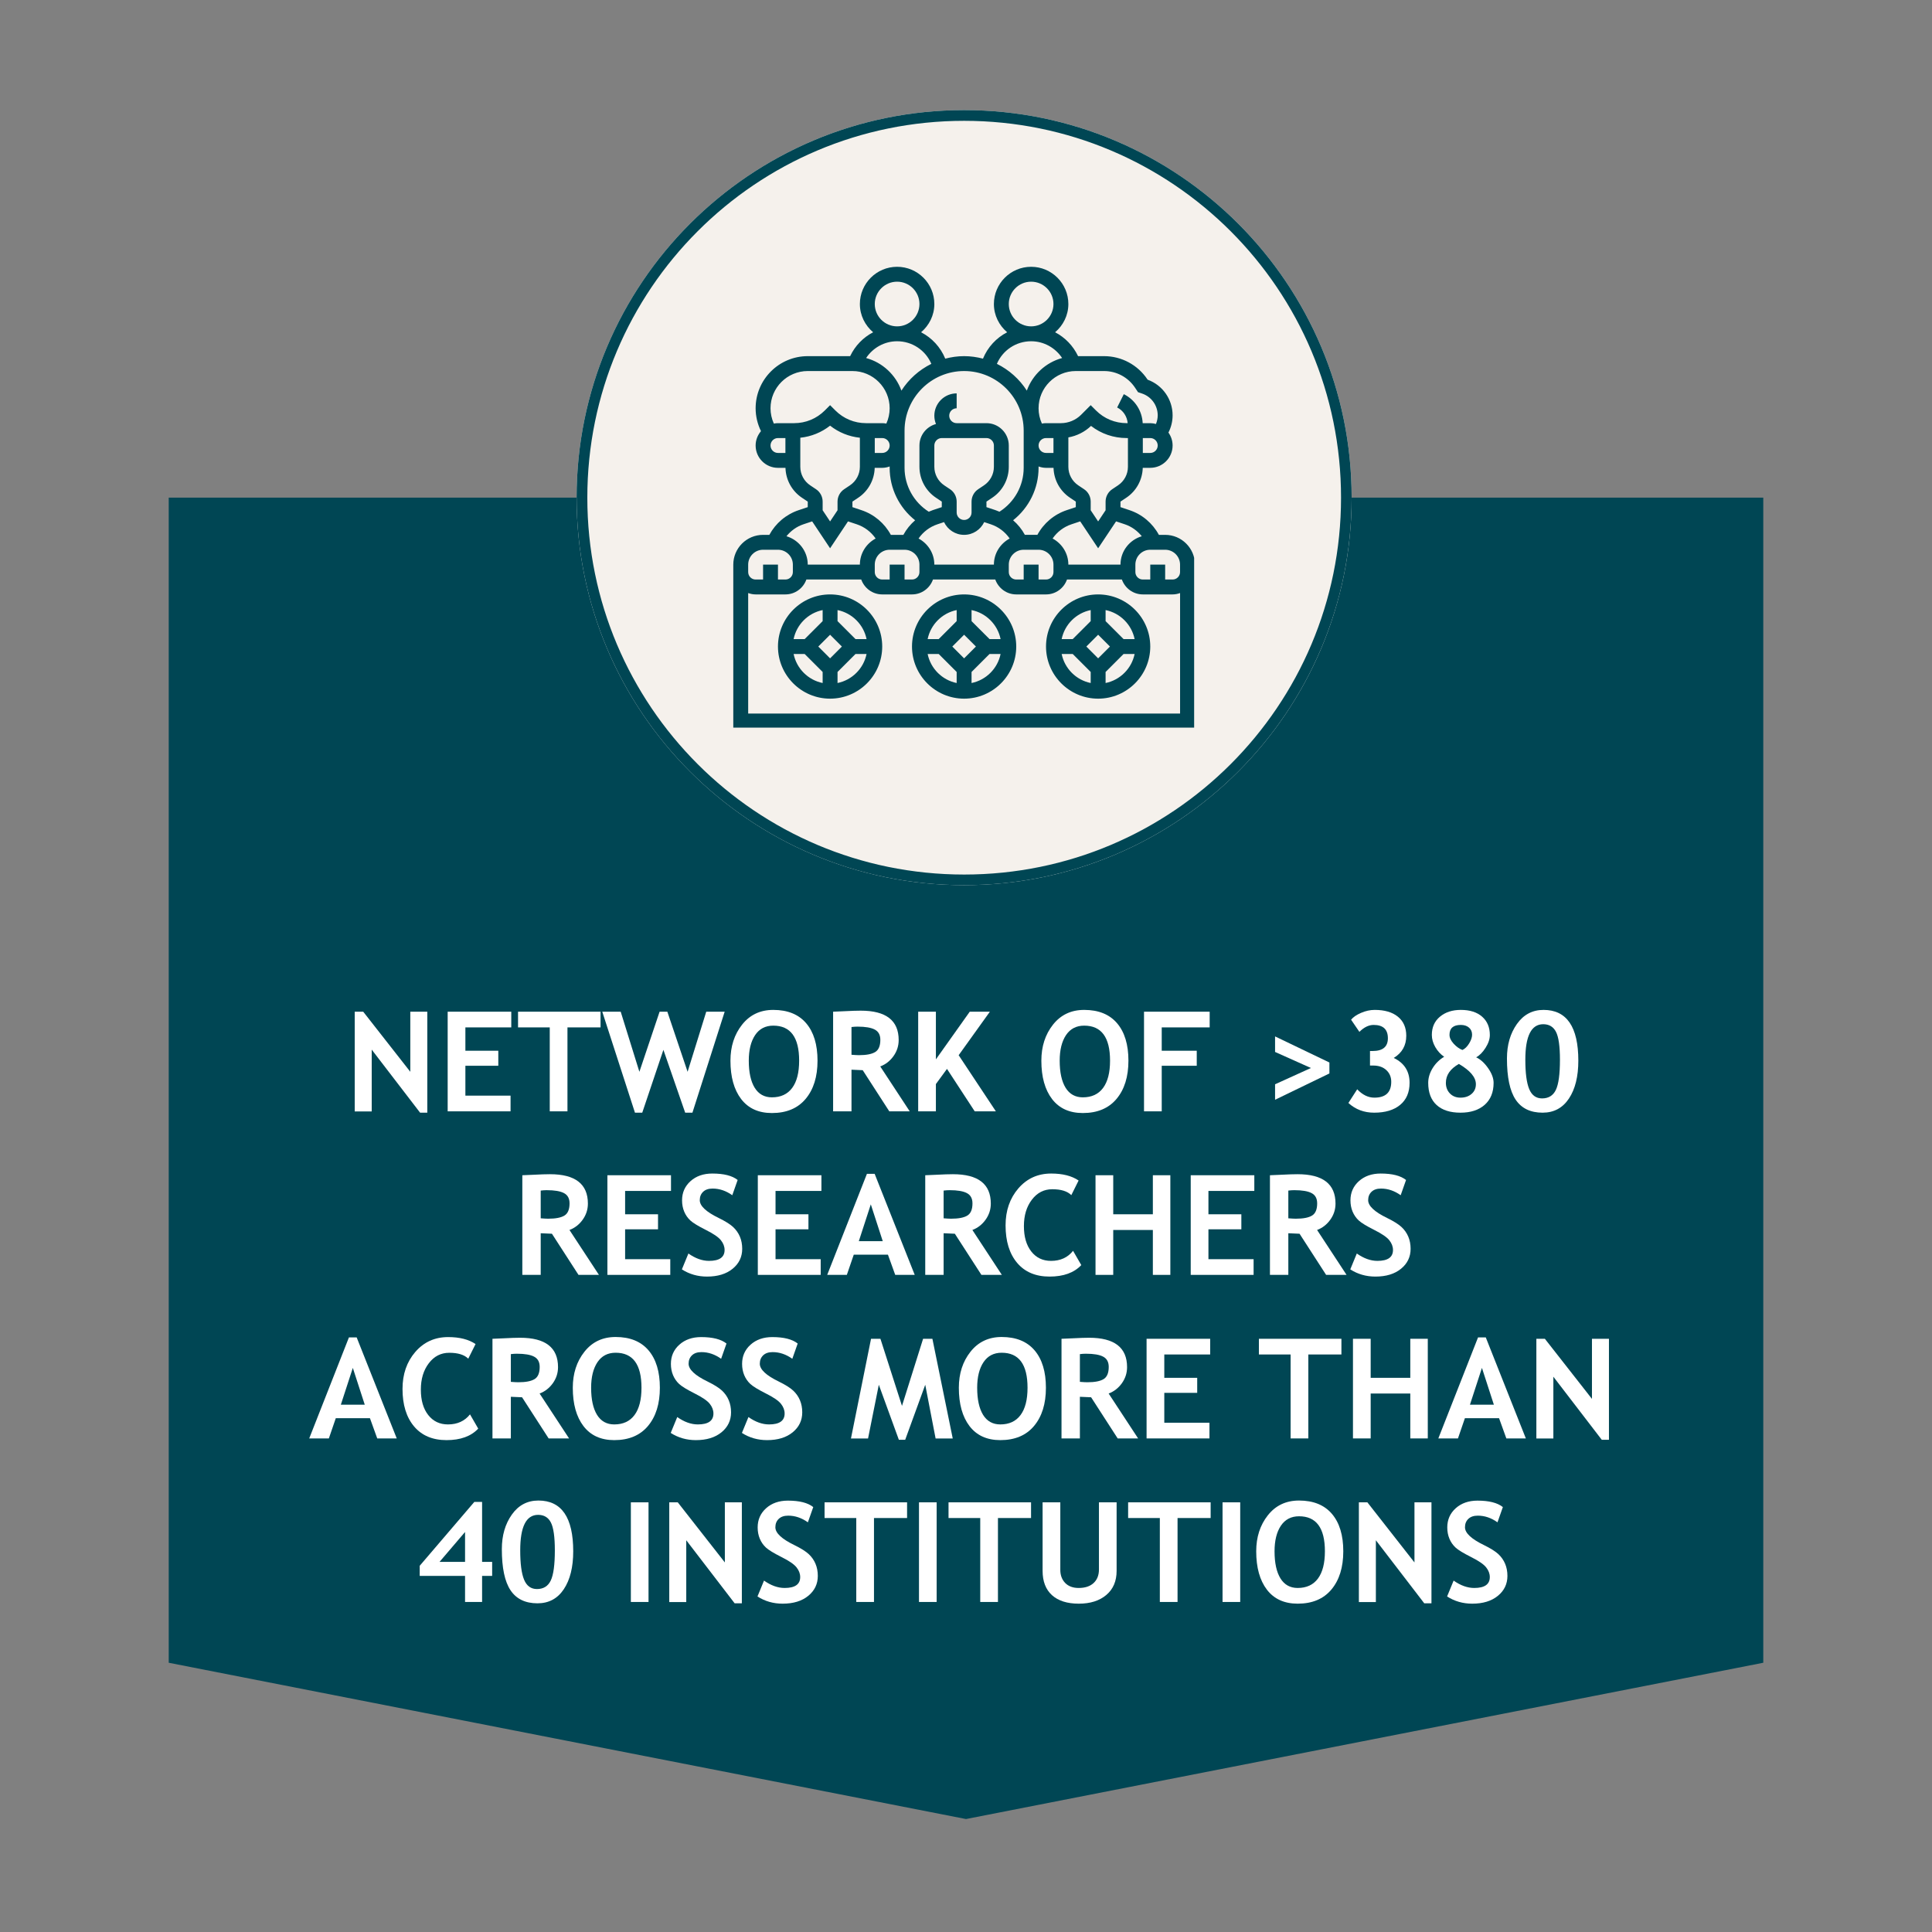
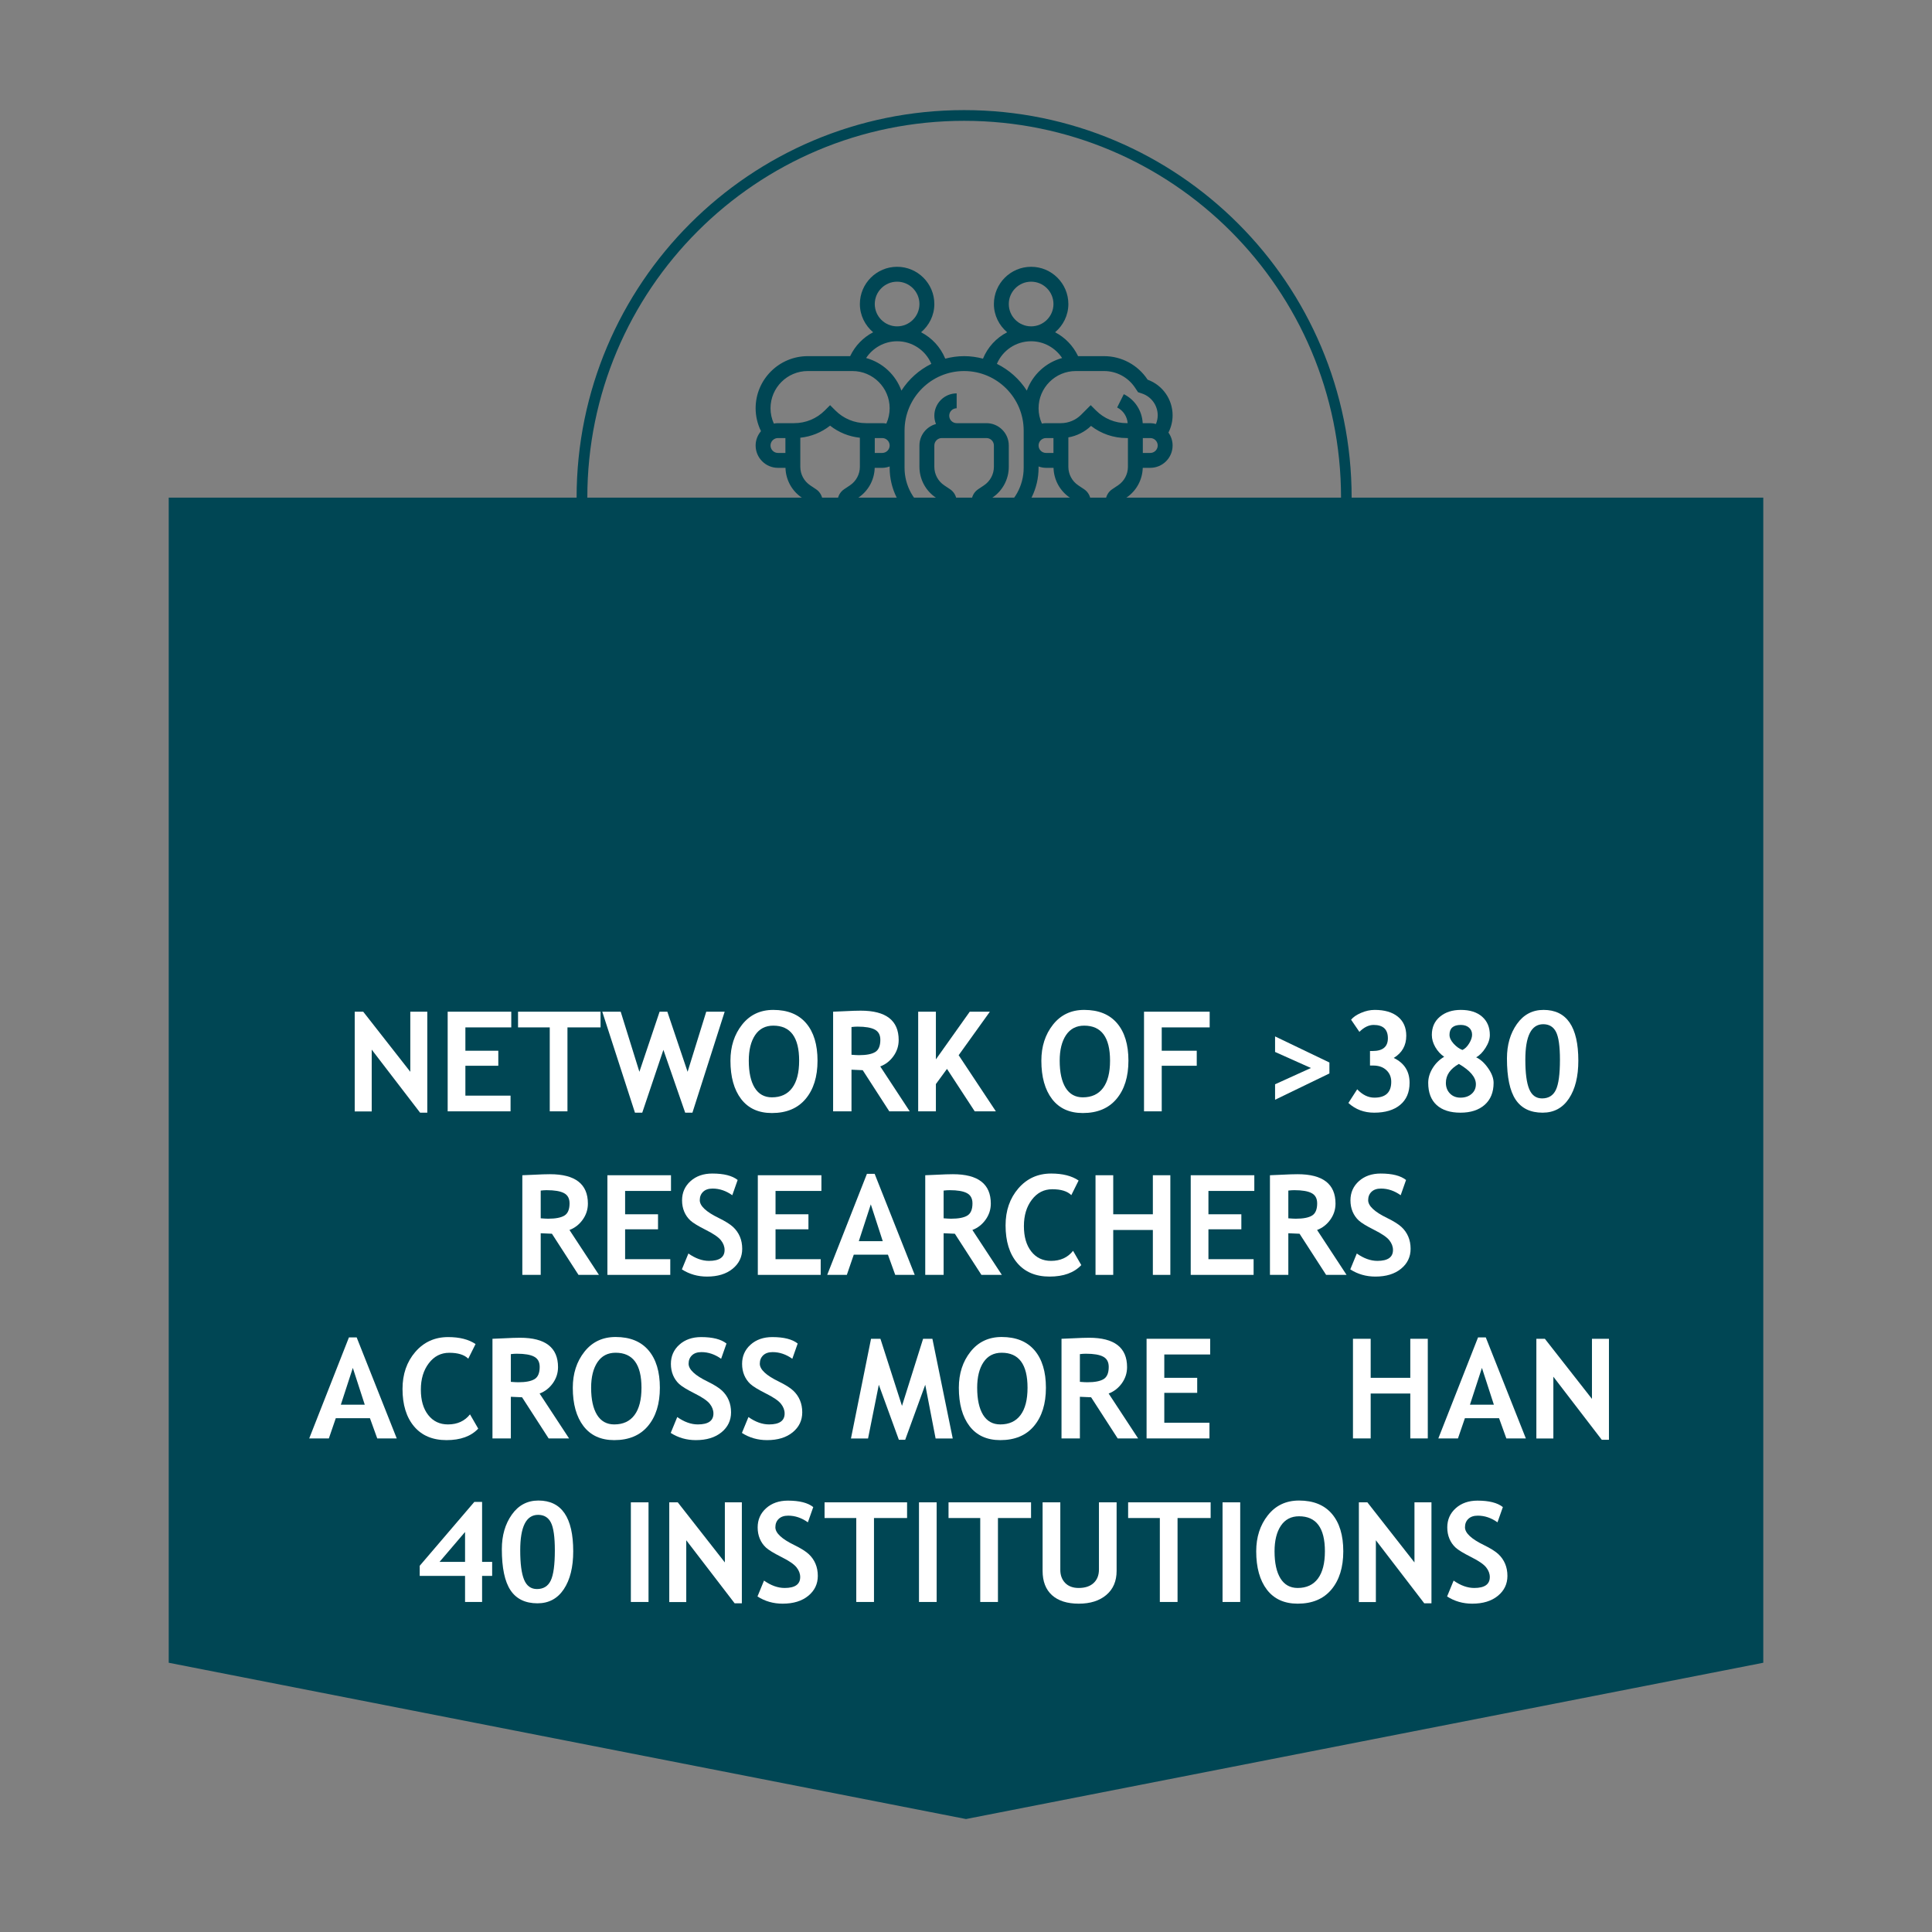
<svg xmlns="http://www.w3.org/2000/svg" width="900" zoomAndPan="magnify" viewBox="0 0 675 675" height="900" preserveAspectRatio="xMidYMid meet" version="1.0">
  <rect x="0" y="0" width="675" height="675" fill="#808080" stroke="none" />
  <defs>
    <g />
    <clipPath id="af64b5e030">
      <path d="M 58.949 173.863 L 616.199 173.863 L 616.199 635.531 L 58.949 635.531 Z M 58.949 173.863 " clip-rule="nonzero" />
    </clipPath>
    <clipPath id="3681553521">
      <path d="M 616.051 173.863 L 616.051 580.93 L 337.5 635.531 L 58.949 580.93 L 58.949 173.863 Z M 616.051 173.863 " clip-rule="nonzero" />
    </clipPath>
    <clipPath id="409eabbef6">
      <path d="M 201.453 38.469 L 472.238 38.469 L 472.238 309.254 L 201.453 309.254 Z M 201.453 38.469 " clip-rule="nonzero" />
    </clipPath>
    <clipPath id="ac131f8143">
-       <path d="M 336.844 38.469 C 262.07 38.469 201.453 99.086 201.453 173.863 C 201.453 248.637 262.07 309.254 336.844 309.254 C 411.621 309.254 472.238 248.637 472.238 173.863 C 472.238 99.086 411.621 38.469 336.844 38.469 Z M 336.844 38.469 " clip-rule="nonzero" />
-     </clipPath>
+       </clipPath>
    <clipPath id="a2153c2eff">
      <path d="M 201.453 38.469 L 472.234 38.469 L 472.234 309.254 L 201.453 309.254 Z M 201.453 38.469 " clip-rule="nonzero" />
    </clipPath>
    <clipPath id="8def9369ce">
      <path d="M 336.844 38.469 C 262.07 38.469 201.453 99.086 201.453 173.859 C 201.453 248.637 262.07 309.254 336.844 309.254 C 411.621 309.254 472.234 248.637 472.234 173.859 C 472.234 99.086 411.621 38.469 336.844 38.469 Z M 336.844 38.469 " clip-rule="nonzero" />
    </clipPath>
    <clipPath id="1bb98cd706">
      <path d="M 256.195 93.211 L 417.207 93.211 L 417.207 254.223 L 256.195 254.223 Z M 256.195 93.211 " clip-rule="nonzero" />
    </clipPath>
  </defs>
  <g clip-path="url(#af64b5e030)">
    <g clip-path="url(#3681553521)">
      <path fill="#004654" d="M 58.949 173.863 L 616.199 173.863 L 616.199 635.531 L 58.949 635.531 Z M 58.949 173.863 " fill-opacity="1" fill-rule="nonzero" />
    </g>
  </g>
  <g clip-path="url(#409eabbef6)">
    <g clip-path="url(#ac131f8143)">
      <path fill="#f5f1ec" d="M 201.453 38.469 L 472.238 38.469 L 472.238 309.254 L 201.453 309.254 Z M 201.453 38.469 " fill-opacity="1" fill-rule="nonzero" />
    </g>
  </g>
  <g clip-path="url(#a2153c2eff)">
    <g clip-path="url(#8def9369ce)">
      <path stroke-linecap="butt" transform="matrix(0.749, 0, 0, 0.749, 201.454, 38.47)" fill="none" stroke-linejoin="miter" d="M 180.787 -0.002 C 80.942 -0.002 -0.001 80.941 -0.001 180.787 C -0.001 280.637 80.942 361.58 180.787 361.58 C 280.638 361.58 361.576 280.637 361.576 180.787 C 361.576 80.941 280.638 -0.002 180.787 -0.002 Z M 180.787 -0.002 " stroke="#004654" stroke-width="10" stroke-opacity="1" stroke-miterlimit="4" />
    </g>
  </g>
  <path fill="#004654" d="M 290.016 207.676 C 279.977 207.676 271.805 215.848 271.805 225.887 C 271.805 235.926 279.977 244.098 290.016 244.098 C 300.055 244.098 308.227 235.926 308.227 225.887 C 308.227 215.848 300.055 207.676 290.016 207.676 Z M 302.758 223.285 L 298.895 223.285 L 292.617 217.008 L 292.617 213.145 C 297.703 214.18 301.723 218.199 302.758 223.285 Z M 290.016 230.016 L 285.891 225.887 L 290.016 221.762 L 294.141 225.887 Z M 287.414 213.145 L 287.414 217.008 L 281.133 223.285 L 277.27 223.285 C 278.309 218.199 282.324 214.18 287.414 213.145 Z M 277.27 228.488 L 281.133 228.488 L 287.414 234.77 L 287.414 238.633 C 282.324 237.594 278.309 233.578 277.27 228.488 Z M 292.617 238.633 L 292.617 234.77 L 298.895 228.488 L 302.758 228.488 C 301.723 233.578 297.703 237.594 292.617 238.633 Z M 292.617 238.633 " fill-opacity="1" fill-rule="nonzero" />
  <path fill="#004654" d="M 336.84 207.676 C 326.801 207.676 318.633 215.848 318.633 225.887 C 318.633 235.926 326.801 244.098 336.84 244.098 C 346.879 244.098 355.051 235.926 355.051 225.887 C 355.051 215.848 346.879 207.676 336.84 207.676 Z M 349.586 223.285 L 345.723 223.285 L 339.441 217.008 L 339.441 213.145 C 344.531 214.18 348.547 218.199 349.586 223.285 Z M 336.84 230.016 L 332.715 225.887 L 336.84 221.762 L 340.969 225.887 Z M 334.238 213.145 L 334.238 217.008 L 327.961 223.285 L 324.098 223.285 C 325.137 218.199 329.152 214.18 334.238 213.145 Z M 324.098 228.488 L 327.961 228.488 L 334.238 234.77 L 334.238 238.633 C 329.152 237.594 325.137 233.578 324.098 228.488 Z M 339.441 238.633 L 339.441 234.77 L 345.723 228.488 L 349.586 228.488 C 348.547 233.578 344.531 237.594 339.441 238.633 Z M 339.441 238.633 " fill-opacity="1" fill-rule="nonzero" />
  <path fill="#004654" d="M 383.668 207.676 C 373.629 207.676 365.457 215.848 365.457 225.887 C 365.457 235.926 373.629 244.098 383.668 244.098 C 393.707 244.098 401.879 235.926 401.879 225.887 C 401.879 215.848 393.707 207.676 383.668 207.676 Z M 396.414 223.285 L 392.551 223.285 L 386.27 217.008 L 386.27 213.145 C 391.359 214.18 395.375 218.199 396.414 223.285 Z M 383.668 230.016 L 379.543 225.887 L 383.668 221.762 L 387.793 225.887 Z M 381.066 213.145 L 381.066 217.008 L 374.785 223.285 L 370.922 223.285 C 371.961 218.199 375.977 214.18 381.066 213.145 Z M 370.922 228.488 L 374.785 228.488 L 381.066 234.77 L 381.066 238.633 C 375.977 237.594 371.961 233.578 370.922 228.488 Z M 386.27 238.633 L 386.27 234.77 L 392.551 228.488 L 396.414 228.488 C 395.375 233.578 391.359 237.594 386.27 238.633 Z M 386.27 238.633 " fill-opacity="1" fill-rule="nonzero" />
  <g clip-path="url(#1bb98cd706)">
    <path fill="#004654" d="M 407.082 186.867 L 404.887 186.867 C 402.695 182.812 399.043 179.711 394.633 178.242 L 391.473 177.184 L 391.473 175.25 L 393.484 173.906 C 397.008 171.562 399.133 167.668 399.254 163.449 L 401.879 163.449 C 406.184 163.449 409.684 159.949 409.684 155.645 C 409.684 153.961 409.133 152.41 408.227 151.133 C 409.172 149.277 409.684 147.199 409.684 145.113 C 409.684 139.516 406.191 134.551 400.953 132.652 L 400.875 132.535 C 397.488 127.461 391.824 124.43 385.723 124.43 L 376.656 124.43 C 374.93 120.801 372.102 117.891 368.629 116.086 C 371.438 113.699 373.262 110.188 373.262 106.219 C 373.262 99.047 367.426 93.211 360.254 93.211 C 353.082 93.211 347.246 99.047 347.246 106.219 C 347.246 110.184 349.07 113.695 351.875 116.086 C 348.105 118.035 345.09 121.266 343.43 125.305 C 341.324 124.754 339.125 124.43 336.84 124.43 C 334.559 124.43 332.359 124.754 330.25 125.309 C 328.594 121.266 325.578 118.035 321.805 116.086 C 324.613 113.695 326.438 110.184 326.438 106.219 C 326.438 99.047 320.602 93.211 313.43 93.211 C 306.258 93.211 300.422 99.047 300.422 106.219 C 300.422 110.188 302.246 113.699 305.051 116.086 C 301.582 117.891 298.75 120.801 297.023 124.43 L 282.211 124.43 C 272.172 124.43 264 132.598 264 142.641 C 264 145.43 264.656 148.148 265.871 150.633 C 264.723 151.996 264 153.73 264 155.648 C 264 159.949 267.5 163.453 271.805 163.453 L 274.43 163.453 C 274.547 167.672 276.676 171.562 280.199 173.91 L 282.211 175.25 L 282.211 177.184 L 279.051 178.238 C 274.641 179.711 270.984 182.812 268.797 186.867 L 266.602 186.867 C 260.863 186.867 256.195 191.531 256.195 197.27 L 256.195 254.504 L 417.488 254.504 L 417.488 197.27 C 417.488 191.531 412.82 186.867 407.082 186.867 Z M 392.984 183.176 C 395.355 183.965 397.367 185.449 398.914 187.348 C 394.625 188.633 391.473 192.57 391.473 197.27 L 373.262 197.27 C 373.262 193.312 371.016 189.902 367.754 188.145 C 369.344 185.832 371.645 184.074 374.352 183.176 L 377.402 182.156 L 383.668 191.555 L 389.934 182.156 Z M 357.652 197.27 L 357.652 202.473 L 355.051 202.473 C 353.617 202.473 352.449 201.309 352.449 199.871 L 352.449 197.27 C 352.449 194.402 354.785 192.07 357.652 192.07 L 362.855 192.07 C 365.727 192.07 368.059 194.402 368.059 197.27 L 368.059 199.871 C 368.059 201.309 366.895 202.473 365.457 202.473 L 362.855 202.473 L 362.855 197.27 Z M 347.246 197.27 L 326.438 197.27 C 326.438 193.312 324.188 189.902 320.926 188.145 C 322.516 185.836 324.82 184.074 327.527 183.176 L 329.824 182.41 C 331.078 185.035 333.742 186.867 336.84 186.867 C 339.941 186.867 342.605 185.035 343.859 182.41 L 346.16 183.176 C 348.867 184.078 351.168 185.836 352.758 188.145 C 349.496 189.902 347.246 193.312 347.246 197.27 Z M 310.828 197.27 L 310.828 202.473 L 308.227 202.473 C 306.789 202.473 305.625 201.309 305.625 199.871 L 305.625 197.27 C 305.625 194.402 307.957 192.07 310.828 192.07 L 316.031 192.07 C 318.898 192.07 321.234 194.402 321.234 197.27 L 321.234 199.871 C 321.234 201.309 320.066 202.473 318.633 202.473 L 316.031 202.473 L 316.031 197.27 Z M 305.625 153.047 L 308.227 153.047 C 309.66 153.047 310.828 154.215 310.828 155.648 C 310.828 157.082 309.66 158.25 308.227 158.25 L 305.625 158.25 Z M 305.602 163.453 L 308.227 163.453 C 309.141 163.453 310.012 163.266 310.828 162.973 L 310.828 163.453 C 310.828 170.676 314.176 177.375 319.723 181.773 C 318.074 183.207 316.672 184.918 315.617 186.867 L 311.238 186.867 C 309.047 182.809 305.391 179.711 300.977 178.242 L 297.82 177.184 L 297.82 175.25 L 299.832 173.906 C 303.359 171.562 305.484 167.672 305.602 163.453 Z M 331.922 170.922 L 329.91 169.578 C 327.734 168.129 326.438 165.703 326.438 163.086 L 326.438 155.648 C 326.438 154.215 327.602 153.047 329.039 153.047 L 344.645 153.047 C 346.082 153.047 347.246 154.215 347.246 155.648 L 347.246 163.086 C 347.246 165.703 345.949 168.125 343.773 169.578 L 341.762 170.922 C 340.309 171.887 339.441 173.508 339.441 175.25 L 339.441 179.062 C 339.441 180.496 338.277 181.664 336.84 181.664 C 335.406 181.664 334.238 180.496 334.238 179.062 L 334.238 175.25 C 334.238 173.508 333.375 171.887 331.922 170.922 Z M 368.059 158.25 L 365.457 158.25 C 364.023 158.25 362.855 157.082 362.855 155.648 C 362.855 154.215 364.023 153.047 365.457 153.047 L 368.059 153.047 Z M 362.855 163.453 L 362.855 162.973 C 363.672 163.266 364.543 163.453 365.457 163.453 L 368.082 163.453 C 368.199 167.672 370.328 171.562 373.852 173.91 L 375.863 175.25 L 375.863 177.184 L 372.707 178.234 C 368.289 179.707 364.633 182.805 362.441 186.863 L 358.066 186.863 C 357.012 184.914 355.613 183.199 353.961 181.77 C 359.508 177.371 362.855 170.676 362.855 163.453 Z M 394.074 163.086 C 394.074 165.703 392.777 168.125 390.598 169.578 L 388.586 170.922 C 387.137 171.887 386.27 173.508 386.27 175.25 L 386.27 178.273 L 383.668 182.176 L 381.066 178.273 L 381.066 175.25 C 381.066 173.508 380.199 171.887 378.75 170.922 L 376.738 169.578 C 374.562 168.129 373.262 165.703 373.262 163.086 L 373.262 152.816 C 376.219 152.293 379.004 150.898 381.18 148.805 C 384.727 151.555 389.062 153.047 393.625 153.047 L 394.074 153.047 Z M 401.879 158.25 L 399.277 158.25 L 399.277 153.047 L 401.879 153.047 C 403.316 153.047 404.48 154.215 404.48 155.648 C 404.48 157.082 403.316 158.25 401.879 158.25 Z M 396.543 135.426 L 397.605 137.023 L 398.969 137.48 C 402.266 138.574 404.48 141.645 404.48 145.117 C 404.48 146.152 404.254 147.172 403.867 148.133 C 403.23 147.961 402.57 147.844 401.879 147.844 L 399.234 147.844 C 399.016 143.516 396.547 139.668 392.637 137.711 L 390.309 142.363 C 392.441 143.43 393.777 145.5 393.988 147.84 L 393.625 147.84 C 389.578 147.84 385.77 146.266 382.906 143.398 L 381.066 141.559 L 377.703 144.926 C 375.848 146.777 373.285 147.844 370.66 147.844 L 365.457 147.844 C 364.965 147.844 364.484 147.898 364.016 147.988 C 363.258 146.316 362.855 144.5 362.855 142.641 C 362.855 135.469 368.691 129.633 375.863 129.633 L 385.723 129.633 C 390.078 129.633 394.125 131.801 396.543 135.426 Z M 352.449 106.219 C 352.449 101.918 355.953 98.414 360.254 98.414 C 364.559 98.414 368.059 101.918 368.059 106.219 C 368.059 110.523 364.559 114.023 360.254 114.023 C 355.953 114.023 352.449 110.523 352.449 106.219 Z M 360.254 119.227 C 364.684 119.227 368.711 121.504 371.082 125.086 C 365.355 126.652 360.75 130.938 358.75 136.473 C 356.195 132.477 352.574 129.234 348.293 127.121 C 350.309 122.387 354.961 119.227 360.254 119.227 Z M 357.652 150.445 L 357.652 163.453 C 357.652 169.707 354.426 175.457 349.191 178.785 C 348.734 178.59 348.277 178.398 347.805 178.238 L 344.645 177.184 L 344.645 175.25 L 346.656 173.906 C 350.285 171.492 352.449 167.449 352.449 163.086 L 352.449 155.648 C 352.449 151.344 348.949 147.844 344.645 147.844 L 334.238 147.844 C 332.805 147.844 331.637 146.676 331.637 145.242 C 331.637 143.809 332.805 142.641 334.238 142.641 L 334.238 137.438 C 329.938 137.438 326.438 140.938 326.438 145.242 C 326.438 146.27 326.645 147.246 327.008 148.145 C 323.691 149.043 321.234 152.051 321.234 155.648 L 321.234 163.086 C 321.234 167.445 323.398 171.492 327.027 173.906 L 329.039 175.25 L 329.039 177.184 L 325.883 178.234 C 325.406 178.395 324.949 178.59 324.488 178.785 C 319.258 175.457 316.031 169.707 316.031 163.453 L 316.031 150.445 C 316.031 138.969 325.367 129.633 336.84 129.633 C 348.316 129.633 357.652 138.969 357.652 150.445 Z M 305.625 106.219 C 305.625 101.918 309.125 98.414 313.43 98.414 C 317.73 98.414 321.234 101.918 321.234 106.219 C 321.234 110.523 317.73 114.023 313.43 114.023 C 309.125 114.023 305.625 110.523 305.625 106.219 Z M 313.43 119.227 C 318.723 119.227 323.375 122.387 325.391 127.121 C 321.109 129.234 317.492 132.477 314.934 136.473 C 312.93 130.938 308.328 126.652 302.602 125.086 C 304.973 121.504 308.996 119.227 313.43 119.227 Z M 269.203 155.648 C 269.203 154.215 270.367 153.047 271.805 153.047 L 274.406 153.047 L 274.406 158.25 L 271.805 158.25 C 270.367 158.25 269.203 157.082 269.203 155.648 Z M 277.453 147.844 L 271.805 147.844 C 271.309 147.844 270.832 147.898 270.363 147.988 C 269.605 146.312 269.203 144.496 269.203 142.641 C 269.203 135.469 275.039 129.633 282.211 129.633 L 297.82 129.633 C 304.992 129.633 310.828 135.469 310.828 142.641 C 310.828 144.496 310.426 146.312 309.668 147.988 C 309.199 147.898 308.719 147.844 308.227 147.844 L 302.574 147.844 C 298.523 147.844 294.715 146.266 291.855 143.402 L 290.016 141.559 L 288.176 143.402 C 285.312 146.266 281.504 147.844 277.453 147.844 Z M 279.609 163.086 L 279.609 152.934 C 283.422 152.535 287.008 151.082 290.016 148.715 C 293.023 151.082 296.605 152.535 300.422 152.934 L 300.422 163.086 C 300.422 165.703 299.121 168.125 296.945 169.578 L 294.934 170.922 C 293.484 171.887 292.617 173.508 292.617 175.25 L 292.617 178.273 L 290.016 182.176 L 287.414 178.273 L 287.414 175.25 C 287.414 173.508 286.547 171.887 285.094 170.922 L 283.086 169.578 C 280.906 168.129 279.609 165.703 279.609 163.086 Z M 280.699 183.176 L 283.75 182.156 L 290.016 191.555 L 296.277 182.16 L 299.332 183.176 C 302.039 184.078 304.34 185.836 305.93 188.145 C 302.668 189.902 300.422 193.312 300.422 197.27 L 282.211 197.27 C 282.211 192.57 279.059 188.633 274.77 187.348 C 276.312 185.449 278.328 183.965 280.699 183.176 Z M 261.398 197.27 C 261.398 194.402 263.73 192.07 266.602 192.07 L 271.805 192.07 C 274.676 192.07 277.008 194.402 277.008 197.27 L 277.008 199.871 C 277.008 201.309 275.844 202.473 274.406 202.473 L 271.805 202.473 L 271.805 197.27 L 266.602 197.27 L 266.602 202.473 L 264 202.473 C 262.562 202.473 261.398 201.309 261.398 199.871 Z M 261.398 249.301 L 261.398 207.199 C 262.215 207.488 263.086 207.676 264 207.676 L 274.406 207.676 C 277.793 207.676 280.656 205.496 281.73 202.473 L 300.902 202.473 C 301.98 205.496 304.84 207.676 308.227 207.676 L 318.633 207.676 C 322.02 207.676 324.883 205.496 325.961 202.473 L 347.73 202.473 C 348.809 205.496 351.672 207.676 355.059 207.676 L 365.465 207.676 C 368.852 207.676 371.711 205.496 372.789 202.473 L 391.961 202.473 C 393.035 205.496 395.898 207.676 399.285 207.676 L 409.691 207.676 C 410.605 207.676 411.477 207.488 412.293 207.199 L 412.293 249.301 Z M 409.684 202.473 L 407.082 202.473 L 407.082 197.27 L 401.879 197.27 L 401.879 202.473 L 399.277 202.473 C 397.84 202.473 396.676 201.309 396.676 199.871 L 396.676 197.27 C 396.676 194.402 399.008 192.07 401.879 192.07 L 407.082 192.07 C 409.953 192.07 412.285 194.402 412.285 197.27 L 412.285 199.871 C 412.285 201.309 411.121 202.473 409.684 202.473 Z M 409.684 202.473 " fill-opacity="1" fill-rule="nonzero" />
  </g>
  <g fill="#ffffff" fill-opacity="1">
    <g transform="translate(120.368, 388.277)">
      <g>
        <path d="M 26.406 0.469 L 9.5 -21.562 L 9.5 0.031 L 3.562 0.031 L 3.562 -34.812 L 6.531 -34.812 L 22.984 -13.812 L 22.984 -34.812 L 28.922 -34.812 L 28.922 0.469 Z M 26.406 0.469 " />
      </g>
    </g>
  </g>
  <g fill="#ffffff" fill-opacity="1">
    <g transform="translate(152.846, 388.277)">
      <g>
        <path d="M 9.75 -29.328 L 9.75 -21.172 L 21.25 -21.172 L 21.25 -15.922 L 9.75 -15.922 L 9.75 -5.484 L 25.531 -5.484 L 25.531 0 L 3.562 0 L 3.562 -34.812 L 25.781 -34.812 L 25.781 -29.328 Z M 9.75 -29.328 " />
      </g>
    </g>
  </g>
  <g fill="#ffffff" fill-opacity="1">
    <g transform="translate(180.525, 388.277)">
      <g>
        <path d="M 17.734 -29.328 L 17.734 0 L 11.547 0 L 11.547 -29.328 L 0.469 -29.328 L 0.469 -34.812 L 29.297 -34.812 L 29.297 -29.328 Z M 17.734 -29.328 " />
      </g>
    </g>
  </g>
  <g fill="#ffffff" fill-opacity="1">
    <g transform="translate(210.295, 388.277)">
      <g>
        <path d="M 31.625 0.469 L 29.094 0.469 L 21.484 -21.484 L 14.094 0.469 L 11.547 0.469 L 0.125 -34.812 L 6.562 -34.812 L 13.094 -13.812 L 20.156 -34.812 L 22.859 -34.812 L 29.938 -13.812 L 36.453 -34.812 L 42.891 -34.812 Z M 31.625 0.469 " />
      </g>
    </g>
  </g>
  <g fill="#ffffff" fill-opacity="1">
    <g transform="translate(253.298, 388.277)">
      <g>
        <path d="M 1.906 -17.703 C 1.906 -22.66 3.258 -26.852 5.969 -30.281 C 8.688 -33.719 12.32 -35.438 16.875 -35.438 C 21.883 -35.438 25.711 -33.883 28.359 -30.781 C 31.004 -27.676 32.328 -23.316 32.328 -17.703 C 32.328 -12.098 30.941 -7.645 28.172 -4.344 C 25.41 -1.051 21.484 0.594 16.391 0.594 C 11.723 0.594 8.141 -1.035 5.641 -4.297 C 3.148 -7.566 1.906 -12.035 1.906 -17.703 Z M 8.312 -17.703 C 8.312 -13.629 9 -10.473 10.375 -8.234 C 11.758 -6.004 13.766 -4.891 16.391 -4.891 C 19.484 -4.891 21.844 -5.984 23.469 -8.172 C 25.094 -10.359 25.906 -13.535 25.906 -17.703 C 25.906 -25.859 22.895 -29.938 16.875 -29.938 C 14.113 -29.938 11.992 -28.832 10.516 -26.625 C 9.047 -24.414 8.312 -21.441 8.312 -17.703 Z M 8.312 -17.703 " />
      </g>
    </g>
  </g>
  <g fill="#ffffff" fill-opacity="1">
    <g transform="translate(287.51, 388.277)">
      <g>
        <path d="M 23.188 0 L 13.906 -14.375 C 12.969 -14.395 11.66 -14.453 9.984 -14.547 L 9.984 0 L 3.562 0 L 3.562 -34.812 C 3.914 -34.812 5.254 -34.867 7.578 -34.984 C 9.91 -35.109 11.789 -35.172 13.219 -35.172 C 22.051 -35.172 26.469 -31.75 26.469 -24.906 C 26.469 -22.844 25.859 -20.961 24.641 -19.266 C 23.422 -17.578 21.883 -16.383 20.031 -15.688 L 30.328 0 Z M 9.984 -29.453 L 9.984 -19.766 C 11.117 -19.672 11.988 -19.625 12.594 -19.625 C 15.176 -19.625 17.066 -19.988 18.266 -20.719 C 19.461 -21.445 20.062 -22.867 20.062 -24.984 C 20.062 -26.691 19.414 -27.883 18.125 -28.562 C 16.844 -29.25 14.828 -29.594 12.078 -29.594 C 11.41 -29.594 10.711 -29.547 9.984 -29.453 Z M 9.984 -29.453 " />
      </g>
    </g>
  </g>
  <g fill="#ffffff" fill-opacity="1">
    <g transform="translate(317.232, 388.277)">
      <g>
        <path d="M 23.312 0 L 13.625 -14.828 L 9.75 -9.531 L 9.75 0 L 3.562 0 L 3.562 -34.812 L 9.75 -34.812 L 9.75 -18.156 L 21.578 -34.812 L 28.609 -34.812 L 17.703 -19.609 L 30.703 0 Z M 23.312 0 " />
      </g>
    </g>
  </g>
  <g fill="#ffffff" fill-opacity="1">
    <g transform="translate(347.263, 388.277)">
      <g />
    </g>
  </g>
  <g fill="#ffffff" fill-opacity="1">
    <g transform="translate(361.922, 388.277)">
      <g>
        <path d="M 1.906 -17.703 C 1.906 -22.66 3.258 -26.852 5.969 -30.281 C 8.688 -33.719 12.32 -35.438 16.875 -35.438 C 21.883 -35.438 25.711 -33.883 28.359 -30.781 C 31.004 -27.676 32.328 -23.316 32.328 -17.703 C 32.328 -12.098 30.941 -7.645 28.172 -4.344 C 25.41 -1.051 21.484 0.594 16.391 0.594 C 11.723 0.594 8.141 -1.035 5.641 -4.297 C 3.148 -7.566 1.906 -12.035 1.906 -17.703 Z M 8.312 -17.703 C 8.312 -13.629 9 -10.473 10.375 -8.234 C 11.758 -6.004 13.766 -4.891 16.391 -4.891 C 19.484 -4.891 21.844 -5.984 23.469 -8.172 C 25.094 -10.359 25.906 -13.535 25.906 -17.703 C 25.906 -25.859 22.895 -29.938 16.875 -29.938 C 14.113 -29.938 11.992 -28.832 10.516 -26.625 C 9.047 -24.414 8.312 -21.441 8.312 -17.703 Z M 8.312 -17.703 " />
      </g>
    </g>
  </g>
  <g fill="#ffffff" fill-opacity="1">
    <g transform="translate(396.134, 388.277)">
      <g>
        <path d="M 9.75 -29.328 L 9.75 -21.172 L 21.984 -21.172 L 21.984 -15.922 L 9.75 -15.922 L 9.75 0 L 3.562 0 L 3.562 -34.812 L 26.5 -34.812 L 26.5 -29.328 Z M 9.75 -29.328 " />
      </g>
    </g>
  </g>
  <g fill="#ffffff" fill-opacity="1">
    <g transform="translate(424.526, 388.277)">
      <g />
    </g>
  </g>
  <g fill="#ffffff" fill-opacity="1">
    <g transform="translate(439.185, 388.277)">
      <g>
        <path d="M 6.297 -4.047 L 6.297 -9.453 L 18.828 -15.141 L 6.297 -20.75 L 6.297 -26.172 L 25.281 -17.062 L 25.281 -13.234 Z M 6.297 -4.047 " />
      </g>
    </g>
  </g>
  <g fill="#ffffff" fill-opacity="1">
    <g transform="translate(467.695, 388.277)">
      <g>
        <path d="M 3.406 -2.922 L 6.484 -7.703 C 8.328 -5.754 10.328 -4.781 12.484 -4.781 C 16.41 -4.781 18.375 -6.625 18.375 -10.312 C 18.375 -11.988 17.801 -13.352 16.656 -14.406 C 15.52 -15.469 13.984 -16 12.047 -16 L 10.953 -16 L 10.953 -21.078 L 11.875 -21.078 C 15.426 -21.078 17.203 -22.562 17.203 -25.531 C 17.203 -28.633 15.547 -30.188 12.234 -30.188 C 10.523 -30.188 8.863 -29.379 7.25 -27.766 L 4.344 -32.016 C 5.094 -32.93 6.258 -33.727 7.844 -34.406 C 9.426 -35.094 11.008 -35.438 12.594 -35.438 C 16.062 -35.438 18.766 -34.645 20.703 -33.062 C 22.648 -31.477 23.625 -29.258 23.625 -26.406 C 23.625 -23.008 22.164 -20.426 19.25 -18.656 C 22.938 -16.883 24.781 -13.984 24.781 -9.953 C 24.781 -6.641 23.68 -4.07 21.484 -2.25 C 19.297 -0.438 16.27 0.469 12.406 0.469 C 8.883 0.469 5.883 -0.66 3.406 -2.922 Z M 3.406 -2.922 " />
      </g>
    </g>
  </g>
  <g fill="#ffffff" fill-opacity="1">
    <g transform="translate(496.206, 388.277)">
      <g>
        <path d="M 8.359 -19.062 C 7.098 -19.914 6.062 -21.047 5.25 -22.453 C 4.445 -23.867 4.047 -25.281 4.047 -26.688 C 4.047 -29.363 4.988 -31.488 6.875 -33.062 C 8.77 -34.645 11.203 -35.438 14.172 -35.438 C 17.348 -35.438 19.832 -34.645 21.625 -33.062 C 23.414 -31.488 24.312 -29.359 24.312 -26.672 C 24.312 -25.254 23.812 -23.758 22.812 -22.188 C 21.812 -20.613 20.719 -19.508 19.531 -18.875 C 21.039 -18.176 22.43 -16.914 23.703 -15.094 C 24.984 -13.27 25.625 -11.555 25.625 -9.953 C 25.625 -6.66 24.582 -4.098 22.5 -2.266 C 20.426 -0.441 17.609 0.469 14.047 0.469 C 10.453 0.469 7.676 -0.422 5.719 -2.203 C 3.758 -3.992 2.781 -6.578 2.781 -9.953 C 2.781 -11.703 3.297 -13.414 4.328 -15.094 C 5.367 -16.77 6.711 -18.094 8.359 -19.062 Z M 14.734 -21.438 C 15.617 -21.844 16.398 -22.602 17.078 -23.719 C 17.766 -24.844 18.109 -25.859 18.109 -26.766 C 18.109 -27.805 17.75 -28.633 17.031 -29.25 C 16.312 -29.875 15.359 -30.188 14.172 -30.188 C 11.535 -30.188 10.219 -29.035 10.219 -26.734 C 10.219 -25.723 10.703 -24.688 11.672 -23.625 C 12.641 -22.57 13.66 -21.844 14.734 -21.438 Z M 13.5 -16.562 C 10.469 -14.852 8.953 -12.648 8.953 -9.953 C 8.953 -8.461 9.422 -7.227 10.359 -6.25 C 11.305 -5.27 12.535 -4.781 14.047 -4.781 C 15.629 -4.781 16.922 -5.211 17.922 -6.078 C 18.93 -6.941 19.438 -8.078 19.438 -9.484 C 19.438 -11.891 17.457 -14.25 13.5 -16.562 Z M 13.5 -16.562 " />
      </g>
    </g>
  </g>
  <g fill="#ffffff" fill-opacity="1">
    <g transform="translate(524.716, 388.277)">
      <g>
        <path d="M 1.781 -18.469 C 1.781 -23.219 2.941 -27.234 5.266 -30.516 C 7.586 -33.797 10.688 -35.438 14.562 -35.438 C 22.664 -35.438 26.719 -29.523 26.719 -17.703 C 26.719 -12.172 25.625 -7.758 23.438 -4.469 C 21.25 -1.176 18.18 0.469 14.234 0.469 C 9.984 0.469 6.844 -1.051 4.812 -4.094 C 2.789 -7.133 1.781 -11.926 1.781 -18.469 Z M 8.203 -18.031 C 8.203 -13.395 8.648 -9.984 9.547 -7.797 C 10.453 -5.609 11.953 -4.516 14.047 -4.516 C 16.305 -4.516 17.91 -5.5 18.859 -7.469 C 19.816 -9.445 20.297 -12.961 20.297 -18.016 C 20.297 -22.723 19.836 -25.969 18.922 -27.75 C 18.016 -29.539 16.523 -30.438 14.453 -30.438 C 10.285 -30.438 8.203 -26.301 8.203 -18.031 Z M 8.203 -18.031 " />
      </g>
    </g>
  </g>
  <g fill="#ffffff" fill-opacity="1">
    <g transform="translate(178.928, 445.416)">
      <g>
        <path d="M 23.188 0 L 13.906 -14.375 C 12.969 -14.395 11.66 -14.453 9.984 -14.547 L 9.984 0 L 3.562 0 L 3.562 -34.812 C 3.914 -34.812 5.254 -34.867 7.578 -34.984 C 9.91 -35.109 11.789 -35.172 13.219 -35.172 C 22.051 -35.172 26.469 -31.75 26.469 -24.906 C 26.469 -22.844 25.859 -20.961 24.641 -19.266 C 23.422 -17.578 21.883 -16.383 20.031 -15.688 L 30.328 0 Z M 9.984 -29.453 L 9.984 -19.766 C 11.117 -19.672 11.988 -19.625 12.594 -19.625 C 15.176 -19.625 17.066 -19.988 18.266 -20.719 C 19.461 -21.445 20.062 -22.867 20.062 -24.984 C 20.062 -26.691 19.414 -27.883 18.125 -28.562 C 16.844 -29.25 14.828 -29.594 12.078 -29.594 C 11.41 -29.594 10.711 -29.547 9.984 -29.453 Z M 9.984 -29.453 " />
      </g>
    </g>
  </g>
  <g fill="#ffffff" fill-opacity="1">
    <g transform="translate(208.65, 445.416)">
      <g>
        <path d="M 9.75 -29.328 L 9.75 -21.172 L 21.25 -21.172 L 21.25 -15.922 L 9.75 -15.922 L 9.75 -5.484 L 25.531 -5.484 L 25.531 0 L 3.562 0 L 3.562 -34.812 L 25.781 -34.812 L 25.781 -29.328 Z M 9.75 -29.328 " />
      </g>
    </g>
  </g>
  <g fill="#ffffff" fill-opacity="1">
    <g transform="translate(236.329, 445.416)">
      <g>
        <path d="M 1.906 -1.922 L 4.188 -7.469 C 6.625 -5.75 9.023 -4.891 11.391 -4.891 C 15.016 -4.891 16.828 -6.16 16.828 -8.703 C 16.828 -9.891 16.398 -11.02 15.547 -12.094 C 14.691 -13.176 12.926 -14.383 10.25 -15.719 C 7.582 -17.062 5.785 -18.16 4.859 -19.016 C 3.93 -19.879 3.219 -20.906 2.719 -22.094 C 2.219 -23.289 1.969 -24.609 1.969 -26.047 C 1.969 -28.742 2.953 -30.977 4.922 -32.75 C 6.898 -34.52 9.438 -35.406 12.531 -35.406 C 16.551 -35.406 19.504 -34.656 21.391 -33.156 L 19.516 -27.828 C 17.336 -29.379 15.047 -30.156 12.641 -30.156 C 11.211 -30.156 10.109 -29.781 9.328 -29.031 C 8.547 -28.281 8.156 -27.301 8.156 -26.094 C 8.156 -24.094 10.363 -22.02 14.781 -19.875 C 17.113 -18.727 18.789 -17.676 19.812 -16.719 C 20.844 -15.758 21.629 -14.641 22.172 -13.359 C 22.711 -12.086 22.984 -10.672 22.984 -9.109 C 22.984 -6.285 21.867 -3.961 19.641 -2.141 C 17.41 -0.316 14.426 0.594 10.688 0.594 C 7.445 0.594 4.52 -0.242 1.906 -1.922 Z M 1.906 -1.922 " />
      </g>
    </g>
  </g>
  <g fill="#ffffff" fill-opacity="1">
    <g transform="translate(261.204, 445.416)">
      <g>
        <path d="M 9.75 -29.328 L 9.75 -21.172 L 21.25 -21.172 L 21.25 -15.922 L 9.75 -15.922 L 9.75 -5.484 L 25.531 -5.484 L 25.531 0 L 3.562 0 L 3.562 -34.812 L 25.781 -34.812 L 25.781 -29.328 Z M 9.75 -29.328 " />
      </g>
    </g>
  </g>
  <g fill="#ffffff" fill-opacity="1">
    <g transform="translate(288.883, 445.416)">
      <g>
        <path d="M 23.891 0 L 21.344 -7.062 L 9.406 -7.062 L 6.984 0 L 0.125 0 L 14 -35.297 L 16.703 -35.297 L 30.703 0 Z M 15.359 -24.641 L 11.172 -11.781 L 19.531 -11.781 Z M 15.359 -24.641 " />
      </g>
    </g>
  </g>
  <g fill="#ffffff" fill-opacity="1">
    <g transform="translate(319.698, 445.416)">
      <g>
        <path d="M 23.188 0 L 13.906 -14.375 C 12.969 -14.395 11.66 -14.453 9.984 -14.547 L 9.984 0 L 3.562 0 L 3.562 -34.812 C 3.914 -34.812 5.254 -34.867 7.578 -34.984 C 9.91 -35.109 11.789 -35.172 13.219 -35.172 C 22.051 -35.172 26.469 -31.75 26.469 -24.906 C 26.469 -22.844 25.859 -20.961 24.641 -19.266 C 23.422 -17.578 21.883 -16.383 20.031 -15.688 L 30.328 0 Z M 9.984 -29.453 L 9.984 -19.766 C 11.117 -19.672 11.988 -19.625 12.594 -19.625 C 15.176 -19.625 17.066 -19.988 18.266 -20.719 C 19.461 -21.445 20.062 -22.867 20.062 -24.984 C 20.062 -26.691 19.414 -27.883 18.125 -28.562 C 16.844 -29.25 14.828 -29.594 12.078 -29.594 C 11.41 -29.594 10.711 -29.547 9.984 -29.453 Z M 9.984 -29.453 " />
      </g>
    </g>
  </g>
  <g fill="#ffffff" fill-opacity="1">
    <g transform="translate(349.42, 445.416)">
      <g>
        <path d="M 27.422 -32.969 L 24.875 -27.859 C 23.5 -29.234 21.285 -29.922 18.234 -29.922 C 15.328 -29.922 12.945 -28.703 11.094 -26.266 C 9.238 -23.836 8.312 -20.766 8.312 -17.047 C 8.312 -13.316 9.172 -10.359 10.891 -8.172 C 12.609 -5.984 14.906 -4.891 17.781 -4.891 C 21.062 -4.891 23.629 -6.062 25.484 -8.406 L 28.359 -3.422 C 25.836 -0.742 22.145 0.594 17.281 0.594 C 12.414 0.594 8.633 -1.004 5.938 -4.203 C 3.25 -7.398 1.906 -11.766 1.906 -17.297 C 1.906 -22.453 3.395 -26.758 6.375 -30.219 C 9.363 -33.676 13.188 -35.406 17.844 -35.406 C 21.844 -35.406 25.035 -34.594 27.422 -32.969 Z M 27.422 -32.969 " />
      </g>
    </g>
  </g>
  <g fill="#ffffff" fill-opacity="1">
    <g transform="translate(379.189, 445.416)">
      <g>
        <path d="M 23.594 0 L 23.594 -15.688 L 9.75 -15.688 L 9.75 0 L 3.562 0 L 3.562 -34.812 L 9.75 -34.812 L 9.75 -21.172 L 23.594 -21.172 L 23.594 -34.812 L 29.703 -34.812 L 29.703 0 Z M 23.594 0 " />
      </g>
    </g>
  </g>
  <g fill="#ffffff" fill-opacity="1">
    <g transform="translate(412.451, 445.416)">
      <g>
        <path d="M 9.75 -29.328 L 9.75 -21.172 L 21.25 -21.172 L 21.25 -15.922 L 9.75 -15.922 L 9.75 -5.484 L 25.531 -5.484 L 25.531 0 L 3.562 0 L 3.562 -34.812 L 25.781 -34.812 L 25.781 -29.328 Z M 9.75 -29.328 " />
      </g>
    </g>
  </g>
  <g fill="#ffffff" fill-opacity="1">
    <g transform="translate(440.13, 445.416)">
      <g>
        <path d="M 23.188 0 L 13.906 -14.375 C 12.969 -14.395 11.66 -14.453 9.984 -14.547 L 9.984 0 L 3.562 0 L 3.562 -34.812 C 3.914 -34.812 5.254 -34.867 7.578 -34.984 C 9.91 -35.109 11.789 -35.172 13.219 -35.172 C 22.051 -35.172 26.469 -31.75 26.469 -24.906 C 26.469 -22.844 25.859 -20.961 24.641 -19.266 C 23.422 -17.578 21.883 -16.383 20.031 -15.688 L 30.328 0 Z M 9.984 -29.453 L 9.984 -19.766 C 11.117 -19.672 11.988 -19.625 12.594 -19.625 C 15.176 -19.625 17.066 -19.988 18.266 -20.719 C 19.461 -21.445 20.062 -22.867 20.062 -24.984 C 20.062 -26.691 19.414 -27.883 18.125 -28.562 C 16.844 -29.25 14.828 -29.594 12.078 -29.594 C 11.41 -29.594 10.711 -29.547 9.984 -29.453 Z M 9.984 -29.453 " />
      </g>
    </g>
  </g>
  <g fill="#ffffff" fill-opacity="1">
    <g transform="translate(469.852, 445.416)">
      <g>
        <path d="M 1.906 -1.922 L 4.188 -7.469 C 6.625 -5.75 9.023 -4.891 11.391 -4.891 C 15.016 -4.891 16.828 -6.16 16.828 -8.703 C 16.828 -9.891 16.398 -11.02 15.547 -12.094 C 14.691 -13.176 12.926 -14.383 10.25 -15.719 C 7.582 -17.062 5.785 -18.16 4.859 -19.016 C 3.93 -19.879 3.219 -20.906 2.719 -22.094 C 2.219 -23.289 1.969 -24.609 1.969 -26.047 C 1.969 -28.742 2.953 -30.977 4.922 -32.75 C 6.898 -34.52 9.438 -35.406 12.531 -35.406 C 16.551 -35.406 19.504 -34.656 21.391 -33.156 L 19.516 -27.828 C 17.336 -29.379 15.047 -30.156 12.641 -30.156 C 11.211 -30.156 10.109 -29.781 9.328 -29.031 C 8.547 -28.281 8.156 -27.301 8.156 -26.094 C 8.156 -24.094 10.363 -22.02 14.781 -19.875 C 17.113 -18.727 18.789 -17.676 19.812 -16.719 C 20.844 -15.758 21.629 -14.641 22.172 -13.359 C 22.711 -12.086 22.984 -10.672 22.984 -9.109 C 22.984 -6.285 21.867 -3.961 19.641 -2.141 C 17.41 -0.316 14.426 0.594 10.688 0.594 C 7.445 0.594 4.52 -0.242 1.906 -1.922 Z M 1.906 -1.922 " />
      </g>
    </g>
  </g>
  <g fill="#ffffff" fill-opacity="1">
    <g transform="translate(107.91, 502.555)">
      <g>
        <path d="M 23.891 0 L 21.344 -7.062 L 9.406 -7.062 L 6.984 0 L 0.125 0 L 14 -35.297 L 16.703 -35.297 L 30.703 0 Z M 15.359 -24.641 L 11.172 -11.781 L 19.531 -11.781 Z M 15.359 -24.641 " />
      </g>
    </g>
  </g>
  <g fill="#ffffff" fill-opacity="1">
    <g transform="translate(138.725, 502.555)">
      <g>
        <path d="M 27.422 -32.969 L 24.875 -27.859 C 23.5 -29.234 21.285 -29.922 18.234 -29.922 C 15.328 -29.922 12.945 -28.703 11.094 -26.266 C 9.238 -23.836 8.312 -20.766 8.312 -17.047 C 8.312 -13.316 9.172 -10.359 10.891 -8.172 C 12.609 -5.984 14.906 -4.891 17.781 -4.891 C 21.062 -4.891 23.629 -6.062 25.484 -8.406 L 28.359 -3.422 C 25.836 -0.742 22.145 0.594 17.281 0.594 C 12.414 0.594 8.633 -1.004 5.938 -4.203 C 3.25 -7.398 1.906 -11.766 1.906 -17.297 C 1.906 -22.453 3.395 -26.758 6.375 -30.219 C 9.363 -33.676 13.188 -35.406 17.844 -35.406 C 21.844 -35.406 25.035 -34.594 27.422 -32.969 Z M 27.422 -32.969 " />
      </g>
    </g>
  </g>
  <g fill="#ffffff" fill-opacity="1">
    <g transform="translate(168.494, 502.555)">
      <g>
        <path d="M 23.188 0 L 13.906 -14.375 C 12.969 -14.395 11.66 -14.453 9.984 -14.547 L 9.984 0 L 3.562 0 L 3.562 -34.812 C 3.914 -34.812 5.254 -34.867 7.578 -34.984 C 9.91 -35.109 11.789 -35.172 13.219 -35.172 C 22.051 -35.172 26.469 -31.75 26.469 -24.906 C 26.469 -22.844 25.859 -20.961 24.641 -19.266 C 23.422 -17.578 21.883 -16.383 20.031 -15.688 L 30.328 0 Z M 9.984 -29.453 L 9.984 -19.766 C 11.117 -19.672 11.988 -19.625 12.594 -19.625 C 15.176 -19.625 17.066 -19.988 18.266 -20.719 C 19.461 -21.445 20.062 -22.867 20.062 -24.984 C 20.062 -26.691 19.414 -27.883 18.125 -28.562 C 16.844 -29.25 14.828 -29.594 12.078 -29.594 C 11.41 -29.594 10.711 -29.547 9.984 -29.453 Z M 9.984 -29.453 " />
      </g>
    </g>
  </g>
  <g fill="#ffffff" fill-opacity="1">
    <g transform="translate(198.216, 502.555)">
      <g>
        <path d="M 1.906 -17.703 C 1.906 -22.66 3.258 -26.852 5.969 -30.281 C 8.688 -33.719 12.32 -35.438 16.875 -35.438 C 21.883 -35.438 25.711 -33.883 28.359 -30.781 C 31.004 -27.676 32.328 -23.316 32.328 -17.703 C 32.328 -12.098 30.941 -7.645 28.172 -4.344 C 25.41 -1.051 21.484 0.594 16.391 0.594 C 11.723 0.594 8.141 -1.035 5.641 -4.297 C 3.148 -7.566 1.906 -12.035 1.906 -17.703 Z M 8.312 -17.703 C 8.312 -13.629 9 -10.473 10.375 -8.234 C 11.758 -6.004 13.766 -4.891 16.391 -4.891 C 19.484 -4.891 21.844 -5.984 23.469 -8.172 C 25.094 -10.359 25.906 -13.535 25.906 -17.703 C 25.906 -25.859 22.895 -29.938 16.875 -29.938 C 14.113 -29.938 11.992 -28.832 10.516 -26.625 C 9.047 -24.414 8.312 -21.441 8.312 -17.703 Z M 8.312 -17.703 " />
      </g>
    </g>
  </g>
  <g fill="#ffffff" fill-opacity="1">
    <g transform="translate(232.429, 502.555)">
      <g>
        <path d="M 1.906 -1.922 L 4.188 -7.469 C 6.625 -5.75 9.023 -4.891 11.391 -4.891 C 15.016 -4.891 16.828 -6.16 16.828 -8.703 C 16.828 -9.891 16.398 -11.02 15.547 -12.094 C 14.691 -13.176 12.926 -14.383 10.25 -15.719 C 7.582 -17.062 5.785 -18.16 4.859 -19.016 C 3.93 -19.879 3.219 -20.906 2.719 -22.094 C 2.219 -23.289 1.969 -24.609 1.969 -26.047 C 1.969 -28.742 2.953 -30.977 4.922 -32.75 C 6.898 -34.52 9.438 -35.406 12.531 -35.406 C 16.551 -35.406 19.504 -34.656 21.391 -33.156 L 19.516 -27.828 C 17.336 -29.379 15.047 -30.156 12.641 -30.156 C 11.211 -30.156 10.109 -29.781 9.328 -29.031 C 8.547 -28.281 8.156 -27.301 8.156 -26.094 C 8.156 -24.094 10.363 -22.02 14.781 -19.875 C 17.113 -18.727 18.789 -17.676 19.812 -16.719 C 20.844 -15.758 21.629 -14.641 22.172 -13.359 C 22.711 -12.086 22.984 -10.672 22.984 -9.109 C 22.984 -6.285 21.867 -3.961 19.641 -2.141 C 17.41 -0.316 14.426 0.594 10.688 0.594 C 7.445 0.594 4.52 -0.242 1.906 -1.922 Z M 1.906 -1.922 " />
      </g>
    </g>
  </g>
  <g fill="#ffffff" fill-opacity="1">
    <g transform="translate(257.304, 502.555)">
      <g>
        <path d="M 1.906 -1.922 L 4.188 -7.469 C 6.625 -5.75 9.023 -4.891 11.391 -4.891 C 15.016 -4.891 16.828 -6.16 16.828 -8.703 C 16.828 -9.891 16.398 -11.02 15.547 -12.094 C 14.691 -13.176 12.926 -14.383 10.25 -15.719 C 7.582 -17.062 5.785 -18.16 4.859 -19.016 C 3.93 -19.879 3.219 -20.906 2.719 -22.094 C 2.219 -23.289 1.969 -24.609 1.969 -26.047 C 1.969 -28.742 2.953 -30.977 4.922 -32.75 C 6.898 -34.52 9.438 -35.406 12.531 -35.406 C 16.551 -35.406 19.504 -34.656 21.391 -33.156 L 19.516 -27.828 C 17.336 -29.379 15.047 -30.156 12.641 -30.156 C 11.211 -30.156 10.109 -29.781 9.328 -29.031 C 8.547 -28.281 8.156 -27.301 8.156 -26.094 C 8.156 -24.094 10.363 -22.02 14.781 -19.875 C 17.113 -18.727 18.789 -17.676 19.812 -16.719 C 20.844 -15.758 21.629 -14.641 22.172 -13.359 C 22.711 -12.086 22.984 -10.672 22.984 -9.109 C 22.984 -6.285 21.867 -3.961 19.641 -2.141 C 17.41 -0.316 14.426 0.594 10.688 0.594 C 7.445 0.594 4.52 -0.242 1.906 -1.922 Z M 1.906 -1.922 " />
      </g>
    </g>
  </g>
  <g fill="#ffffff" fill-opacity="1">
    <g transform="translate(282.179, 502.555)">
      <g />
    </g>
  </g>
  <g fill="#ffffff" fill-opacity="1">
    <g transform="translate(296.838, 502.555)">
      <g>
        <path d="M 36.031 0.031 L 30.047 0.031 L 26.422 -18.75 L 19.422 0.469 L 17.203 0.469 L 10.203 -18.75 L 6.438 0.031 L 0.469 0.031 L 7.484 -34.812 L 10.766 -34.812 L 18.297 -11.359 L 25.672 -34.812 L 28.922 -34.812 Z M 36.031 0.031 " />
      </g>
    </g>
  </g>
  <g fill="#ffffff" fill-opacity="1">
    <g transform="translate(333.094, 502.555)">
      <g>
        <path d="M 1.906 -17.703 C 1.906 -22.66 3.258 -26.852 5.969 -30.281 C 8.688 -33.719 12.32 -35.438 16.875 -35.438 C 21.883 -35.438 25.711 -33.883 28.359 -30.781 C 31.004 -27.676 32.328 -23.316 32.328 -17.703 C 32.328 -12.098 30.941 -7.645 28.172 -4.344 C 25.41 -1.051 21.484 0.594 16.391 0.594 C 11.723 0.594 8.141 -1.035 5.641 -4.297 C 3.148 -7.566 1.906 -12.035 1.906 -17.703 Z M 8.312 -17.703 C 8.312 -13.629 9 -10.473 10.375 -8.234 C 11.758 -6.004 13.766 -4.891 16.391 -4.891 C 19.484 -4.891 21.844 -5.984 23.469 -8.172 C 25.094 -10.359 25.906 -13.535 25.906 -17.703 C 25.906 -25.859 22.895 -29.938 16.875 -29.938 C 14.113 -29.938 11.992 -28.832 10.516 -26.625 C 9.047 -24.414 8.312 -21.441 8.312 -17.703 Z M 8.312 -17.703 " />
      </g>
    </g>
  </g>
  <g fill="#ffffff" fill-opacity="1">
    <g transform="translate(367.306, 502.555)">
      <g>
        <path d="M 23.188 0 L 13.906 -14.375 C 12.969 -14.395 11.66 -14.453 9.984 -14.547 L 9.984 0 L 3.562 0 L 3.562 -34.812 C 3.914 -34.812 5.254 -34.867 7.578 -34.984 C 9.91 -35.109 11.789 -35.172 13.219 -35.172 C 22.051 -35.172 26.469 -31.75 26.469 -24.906 C 26.469 -22.844 25.859 -20.961 24.641 -19.266 C 23.422 -17.578 21.883 -16.383 20.031 -15.688 L 30.328 0 Z M 9.984 -29.453 L 9.984 -19.766 C 11.117 -19.672 11.988 -19.625 12.594 -19.625 C 15.176 -19.625 17.066 -19.988 18.266 -20.719 C 19.461 -21.445 20.062 -22.867 20.062 -24.984 C 20.062 -26.691 19.414 -27.883 18.125 -28.562 C 16.844 -29.25 14.828 -29.594 12.078 -29.594 C 11.41 -29.594 10.711 -29.547 9.984 -29.453 Z M 9.984 -29.453 " />
      </g>
    </g>
  </g>
  <g fill="#ffffff" fill-opacity="1">
    <g transform="translate(397.028, 502.555)">
      <g>
        <path d="M 9.75 -29.328 L 9.75 -21.172 L 21.25 -21.172 L 21.25 -15.922 L 9.75 -15.922 L 9.75 -5.484 L 25.531 -5.484 L 25.531 0 L 3.562 0 L 3.562 -34.812 L 25.781 -34.812 L 25.781 -29.328 Z M 9.75 -29.328 " />
      </g>
    </g>
  </g>
  <g fill="#ffffff" fill-opacity="1">
    <g transform="translate(424.707, 502.555)">
      <g />
    </g>
  </g>
  <g fill="#ffffff" fill-opacity="1">
    <g transform="translate(439.366, 502.555)">
      <g>
-         <path d="M 17.734 -29.328 L 17.734 0 L 11.547 0 L 11.547 -29.328 L 0.469 -29.328 L 0.469 -34.812 L 29.297 -34.812 L 29.297 -29.328 Z M 17.734 -29.328 " />
-       </g>
+         </g>
    </g>
  </g>
  <g fill="#ffffff" fill-opacity="1">
    <g transform="translate(469.135, 502.555)">
      <g>
        <path d="M 23.594 0 L 23.594 -15.688 L 9.75 -15.688 L 9.75 0 L 3.562 0 L 3.562 -34.812 L 9.75 -34.812 L 9.75 -21.172 L 23.594 -21.172 L 23.594 -34.812 L 29.703 -34.812 L 29.703 0 Z M 23.594 0 " />
      </g>
    </g>
  </g>
  <g fill="#ffffff" fill-opacity="1">
    <g transform="translate(502.397, 502.555)">
      <g>
        <path d="M 23.891 0 L 21.344 -7.062 L 9.406 -7.062 L 6.984 0 L 0.125 0 L 14 -35.297 L 16.703 -35.297 L 30.703 0 Z M 15.359 -24.641 L 11.172 -11.781 L 19.531 -11.781 Z M 15.359 -24.641 " />
      </g>
    </g>
  </g>
  <g fill="#ffffff" fill-opacity="1">
    <g transform="translate(533.212, 502.555)">
      <g>
        <path d="M 26.406 0.469 L 9.5 -21.562 L 9.5 0.031 L 3.562 0.031 L 3.562 -34.812 L 6.531 -34.812 L 22.984 -13.812 L 22.984 -34.812 L 28.922 -34.812 L 28.922 0.469 Z M 26.406 0.469 " />
      </g>
    </g>
  </g>
  <g fill="#ffffff" fill-opacity="1">
    <g transform="translate(145.042, 559.694)">
      <g>
        <path d="M 23.391 -9.109 L 23.391 0 L 17.438 0 L 17.438 -9.109 L 1.594 -9.109 L 1.594 -12.641 L 20.672 -34.953 L 23.391 -34.953 L 23.391 -14 L 26.906 -14 L 26.906 -9.109 Z M 17.438 -24.453 L 8.516 -14 L 17.438 -14 Z M 17.438 -24.453 " />
      </g>
    </g>
  </g>
  <g fill="#ffffff" fill-opacity="1">
    <g transform="translate(173.552, 559.694)">
      <g>
        <path d="M 1.781 -18.469 C 1.781 -23.219 2.941 -27.234 5.266 -30.516 C 7.586 -33.797 10.688 -35.438 14.562 -35.438 C 22.664 -35.438 26.719 -29.523 26.719 -17.703 C 26.719 -12.172 25.625 -7.758 23.438 -4.469 C 21.25 -1.176 18.18 0.469 14.234 0.469 C 9.984 0.469 6.844 -1.051 4.812 -4.094 C 2.789 -7.133 1.781 -11.926 1.781 -18.469 Z M 8.203 -18.031 C 8.203 -13.395 8.648 -9.984 9.547 -7.797 C 10.453 -5.609 11.953 -4.516 14.047 -4.516 C 16.305 -4.516 17.91 -5.5 18.859 -7.469 C 19.816 -9.445 20.297 -12.961 20.297 -18.016 C 20.297 -22.723 19.836 -25.969 18.922 -27.75 C 18.016 -29.539 16.523 -30.438 14.453 -30.438 C 10.285 -30.438 8.203 -26.301 8.203 -18.031 Z M 8.203 -18.031 " />
      </g>
    </g>
  </g>
  <g fill="#ffffff" fill-opacity="1">
    <g transform="translate(202.063, 559.694)">
      <g />
    </g>
  </g>
  <g fill="#ffffff" fill-opacity="1">
    <g transform="translate(216.722, 559.694)">
      <g>
        <path d="M 3.688 0 L 3.688 -34.812 L 9.859 -34.812 L 9.859 0 Z M 3.688 0 " />
      </g>
    </g>
  </g>
  <g fill="#ffffff" fill-opacity="1">
    <g transform="translate(230.264, 559.694)">
      <g>
        <path d="M 26.406 0.469 L 9.5 -21.562 L 9.5 0.031 L 3.562 0.031 L 3.562 -34.812 L 6.531 -34.812 L 22.984 -13.812 L 22.984 -34.812 L 28.922 -34.812 L 28.922 0.469 Z M 26.406 0.469 " />
      </g>
    </g>
  </g>
  <g fill="#ffffff" fill-opacity="1">
    <g transform="translate(262.742, 559.694)">
      <g>
        <path d="M 1.906 -1.922 L 4.188 -7.469 C 6.625 -5.75 9.023 -4.891 11.391 -4.891 C 15.016 -4.891 16.828 -6.16 16.828 -8.703 C 16.828 -9.891 16.398 -11.02 15.547 -12.094 C 14.691 -13.176 12.926 -14.383 10.25 -15.719 C 7.582 -17.062 5.785 -18.16 4.859 -19.016 C 3.93 -19.879 3.219 -20.906 2.719 -22.094 C 2.219 -23.289 1.969 -24.609 1.969 -26.047 C 1.969 -28.742 2.953 -30.977 4.922 -32.75 C 6.898 -34.52 9.438 -35.406 12.531 -35.406 C 16.551 -35.406 19.504 -34.656 21.391 -33.156 L 19.516 -27.828 C 17.336 -29.379 15.047 -30.156 12.641 -30.156 C 11.211 -30.156 10.109 -29.781 9.328 -29.031 C 8.547 -28.281 8.156 -27.301 8.156 -26.094 C 8.156 -24.094 10.363 -22.02 14.781 -19.875 C 17.113 -18.727 18.789 -17.676 19.812 -16.719 C 20.844 -15.758 21.629 -14.641 22.172 -13.359 C 22.711 -12.086 22.984 -10.672 22.984 -9.109 C 22.984 -6.285 21.867 -3.961 19.641 -2.141 C 17.41 -0.316 14.426 0.594 10.688 0.594 C 7.445 0.594 4.52 -0.242 1.906 -1.922 Z M 1.906 -1.922 " />
      </g>
    </g>
  </g>
  <g fill="#ffffff" fill-opacity="1">
    <g transform="translate(287.617, 559.694)">
      <g>
        <path d="M 17.734 -29.328 L 17.734 0 L 11.547 0 L 11.547 -29.328 L 0.469 -29.328 L 0.469 -34.812 L 29.297 -34.812 L 29.297 -29.328 Z M 17.734 -29.328 " />
      </g>
    </g>
  </g>
  <g fill="#ffffff" fill-opacity="1">
    <g transform="translate(317.387, 559.694)">
      <g>
        <path d="M 3.688 0 L 3.688 -34.812 L 9.859 -34.812 L 9.859 0 Z M 3.688 0 " />
      </g>
    </g>
  </g>
  <g fill="#ffffff" fill-opacity="1">
    <g transform="translate(330.929, 559.694)">
      <g>
        <path d="M 17.734 -29.328 L 17.734 0 L 11.547 0 L 11.547 -29.328 L 0.469 -29.328 L 0.469 -34.812 L 29.297 -34.812 L 29.297 -29.328 Z M 17.734 -29.328 " />
      </g>
    </g>
  </g>
  <g fill="#ffffff" fill-opacity="1">
    <g transform="translate(360.699, 559.694)">
      <g>
        <path d="M 3.562 -34.812 L 9.75 -34.812 L 9.75 -11.219 C 9.75 -9.344 10.316 -7.816 11.453 -6.641 C 12.598 -5.473 14.164 -4.891 16.156 -4.891 C 18.395 -4.891 20.133 -5.461 21.375 -6.609 C 22.625 -7.766 23.25 -9.344 23.25 -11.344 L 23.25 -34.812 L 29.422 -34.812 L 29.422 -10.859 C 29.422 -7.273 28.219 -4.469 25.812 -2.438 C 23.414 -0.414 20.211 0.594 16.203 0.594 C 12.16 0.594 9.039 -0.395 6.844 -2.375 C 4.656 -4.352 3.562 -7.191 3.562 -10.891 Z M 3.562 -34.812 " />
      </g>
    </g>
  </g>
  <g fill="#ffffff" fill-opacity="1">
    <g transform="translate(393.676, 559.694)">
      <g>
        <path d="M 17.734 -29.328 L 17.734 0 L 11.547 0 L 11.547 -29.328 L 0.469 -29.328 L 0.469 -34.812 L 29.297 -34.812 L 29.297 -29.328 Z M 17.734 -29.328 " />
      </g>
    </g>
  </g>
  <g fill="#ffffff" fill-opacity="1">
    <g transform="translate(423.445, 559.694)">
      <g>
        <path d="M 3.688 0 L 3.688 -34.812 L 9.859 -34.812 L 9.859 0 Z M 3.688 0 " />
      </g>
    </g>
  </g>
  <g fill="#ffffff" fill-opacity="1">
    <g transform="translate(436.988, 559.694)">
      <g>
        <path d="M 1.906 -17.703 C 1.906 -22.66 3.258 -26.852 5.969 -30.281 C 8.688 -33.719 12.32 -35.438 16.875 -35.438 C 21.883 -35.438 25.711 -33.883 28.359 -30.781 C 31.004 -27.676 32.328 -23.316 32.328 -17.703 C 32.328 -12.098 30.941 -7.645 28.172 -4.344 C 25.41 -1.051 21.484 0.594 16.391 0.594 C 11.723 0.594 8.141 -1.035 5.641 -4.297 C 3.148 -7.566 1.906 -12.035 1.906 -17.703 Z M 8.312 -17.703 C 8.312 -13.629 9 -10.473 10.375 -8.234 C 11.758 -6.004 13.766 -4.891 16.391 -4.891 C 19.484 -4.891 21.844 -5.984 23.469 -8.172 C 25.094 -10.359 25.906 -13.535 25.906 -17.703 C 25.906 -25.859 22.895 -29.938 16.875 -29.938 C 14.113 -29.938 11.992 -28.832 10.516 -26.625 C 9.047 -24.414 8.312 -21.441 8.312 -17.703 Z M 8.312 -17.703 " />
      </g>
    </g>
  </g>
  <g fill="#ffffff" fill-opacity="1">
    <g transform="translate(471.2, 559.694)">
      <g>
        <path d="M 26.406 0.469 L 9.5 -21.562 L 9.5 0.031 L 3.562 0.031 L 3.562 -34.812 L 6.531 -34.812 L 22.984 -13.812 L 22.984 -34.812 L 28.922 -34.812 L 28.922 0.469 Z M 26.406 0.469 " />
      </g>
    </g>
  </g>
  <g fill="#ffffff" fill-opacity="1">
    <g transform="translate(503.678, 559.694)">
      <g>
        <path d="M 1.906 -1.922 L 4.188 -7.469 C 6.625 -5.75 9.023 -4.891 11.391 -4.891 C 15.016 -4.891 16.828 -6.16 16.828 -8.703 C 16.828 -9.891 16.398 -11.02 15.547 -12.094 C 14.691 -13.176 12.926 -14.383 10.25 -15.719 C 7.582 -17.062 5.785 -18.16 4.859 -19.016 C 3.93 -19.879 3.219 -20.906 2.719 -22.094 C 2.219 -23.289 1.969 -24.609 1.969 -26.047 C 1.969 -28.742 2.953 -30.977 4.922 -32.75 C 6.898 -34.52 9.438 -35.406 12.531 -35.406 C 16.551 -35.406 19.504 -34.656 21.391 -33.156 L 19.516 -27.828 C 17.336 -29.379 15.047 -30.156 12.641 -30.156 C 11.211 -30.156 10.109 -29.781 9.328 -29.031 C 8.547 -28.281 8.156 -27.301 8.156 -26.094 C 8.156 -24.094 10.363 -22.02 14.781 -19.875 C 17.113 -18.727 18.789 -17.676 19.812 -16.719 C 20.844 -15.758 21.629 -14.641 22.172 -13.359 C 22.711 -12.086 22.984 -10.672 22.984 -9.109 C 22.984 -6.285 21.867 -3.961 19.641 -2.141 C 17.41 -0.316 14.426 0.594 10.688 0.594 C 7.445 0.594 4.52 -0.242 1.906 -1.922 Z M 1.906 -1.922 " />
      </g>
    </g>
  </g>
</svg>